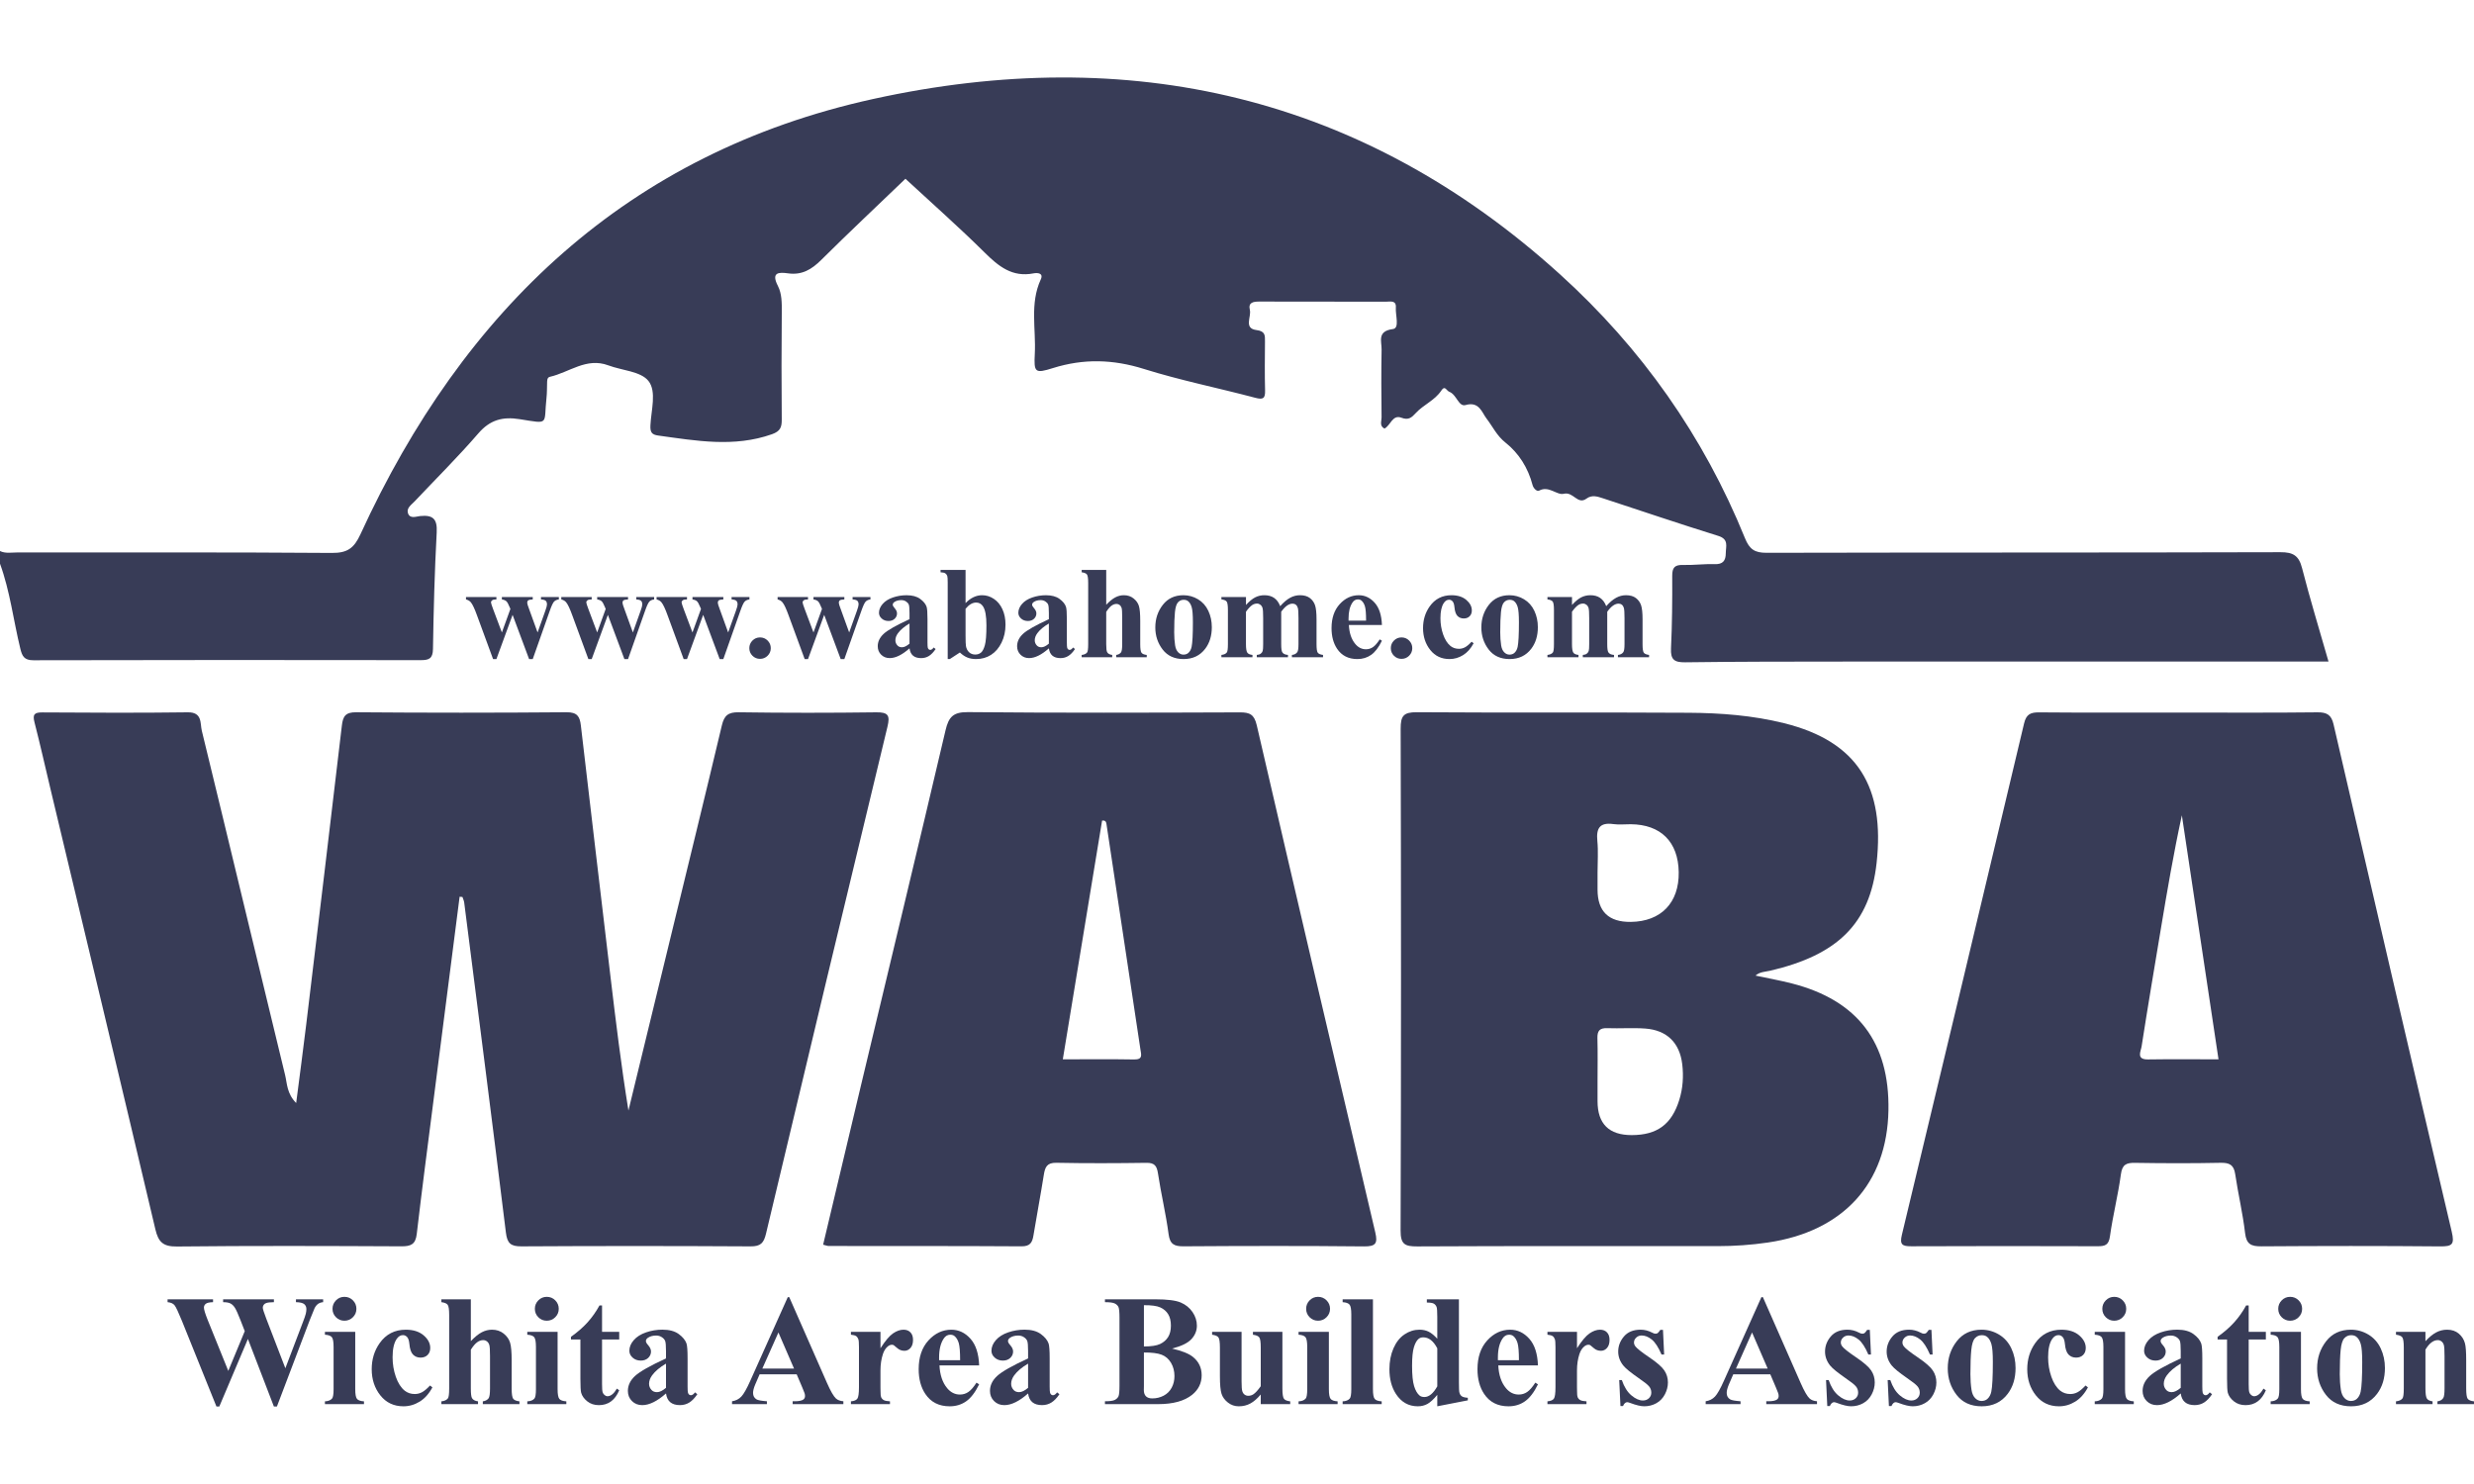
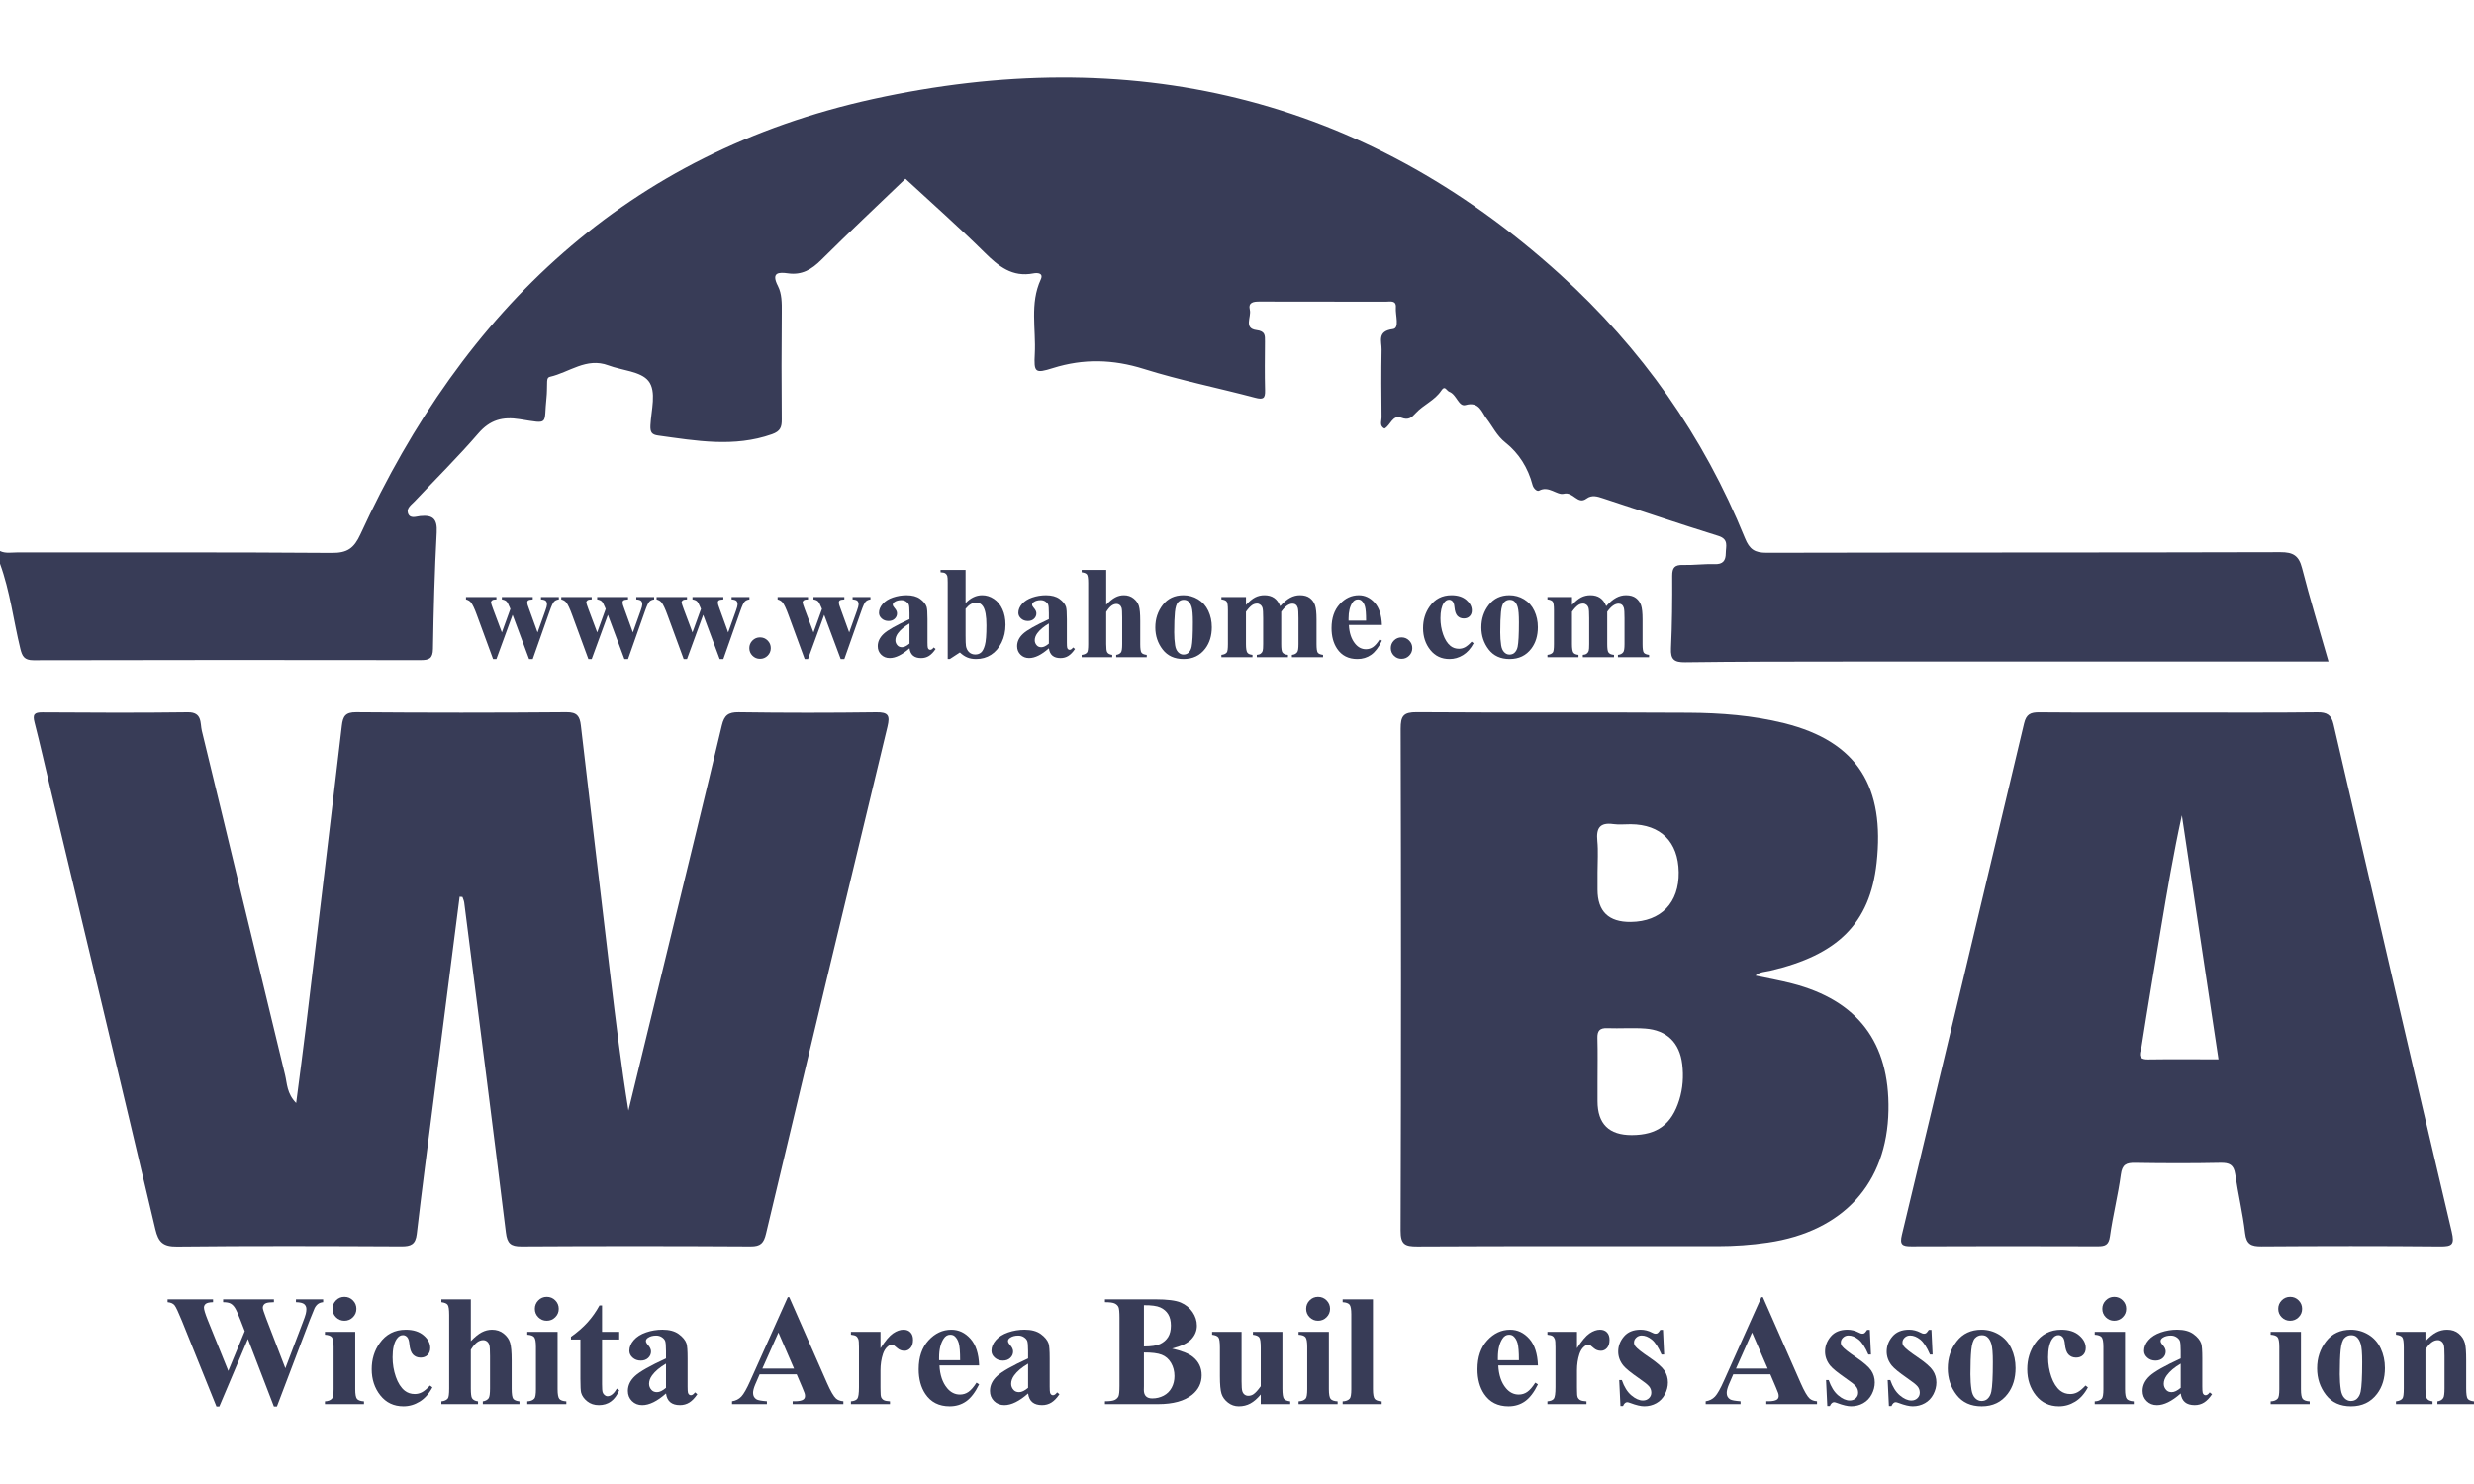
<svg xmlns="http://www.w3.org/2000/svg" id="Layer_1" data-name="Layer 1" version="1.1" viewBox="0 0 360 216">
  <defs>
    <style>
      .cls-1 {
        fill: #383c57;
        stroke-width: 0px;
      }
    </style>
  </defs>
  <g>
    <path class="cls-1" d="M0,80.205c.804.387,1.661.205,2.493.206,15.261.012,30.523-.047,45.784.07,2.262.017,3.235-.669,4.177-2.725,14.979-32.688,38.894-55.495,74.58-63.343,37.258-8.194,71.206-.545,99.972,25.521,11.834,10.723,20.894,23.551,26.91,38.401.658,1.624,1.417,2.13,3.136,2.126,24.924-.058,49.849-.016,74.773-.087,1.863-.005,2.688.494,3.154,2.312,1.151,4.496,2.514,8.938,3.85,13.604h-2.743c-22.624,0-45.247-.006-67.871.003-7.668.003-15.336.004-23.003.107-1.593.021-2.135-.398-2.058-2.03.165-3.514.194-7.037.176-10.556-.006-1.201.367-1.618,1.571-1.582,1.528.045,3.064-.173,4.591-.118,1.225.043,1.626-.51,1.632-1.6.006-.998.474-2.026-1.096-2.515-5.616-1.747-11.188-3.636-16.778-5.471-.804-.264-1.607-.537-2.397.047-1.293.956-1.905-1.055-3.305-.704-1.005.252-2.174-1.236-3.585-.459-.319.176-.831-.336-.957-.817-.648-2.48-1.982-4.62-3.932-6.165-1.283-1.016-1.864-2.343-2.774-3.522-.661-.856-1.052-2.526-3.038-1.953-1.021.295-1.3-1.536-2.37-1.93-.412-.152-.616-1.008-1.171-.167-.938,1.421-2.585,2.047-3.7,3.256-.614.666-1.058,1.084-2.103.685-1.294-.495-1.567,1.126-2.457,1.583-.772-.389-.418-1.087-.424-1.624-.036-3.293-.06-6.587.004-9.878.023-1.189-.698-2.685,1.653-2.986.999-.128.34-2.034.421-3.127.084-1.12-.846-.853-1.469-.854-6.135-.016-12.27,0-18.406-.02-.88-.003-1.633.131-1.37,1.209.248,1.015-.934,2.697.969,2.94,1.283.163,1.238.779,1.233,1.657-.015,2.374-.051,4.749.014,7.122.033,1.183-.278,1.383-1.442,1.074-5.395-1.433-10.89-2.532-16.208-4.199-4.483-1.405-8.764-1.519-13.218-.122-2.617.821-2.783.654-2.64-2.089.188-3.607-.75-7.302.87-10.817.434-.943-.496-.989-1.057-.88-3.096.605-5.09-1.023-7.132-3.049-3.691-3.661-7.599-7.103-11.506-10.72-4.109,3.946-8.237,7.827-12.256,11.816-1.386,1.376-2.791,2.235-4.815,1.952-1.354-.19-2.519-.173-1.479,1.849.571,1.111.569,2.481.556,3.796-.053,5.207-.044,10.415-.004,15.622.008,1.109-.189,1.713-1.425,2.149-5.523,1.949-11.025.951-16.551.192-.945-.13-1.182-.48-1.134-1.491.104-2.193.927-4.919-.283-6.45-1.116-1.412-3.847-1.525-5.843-2.274-3.188-1.196-5.683,1.027-8.497,1.665-.439.1-.401.586-.413.967-.022.688-.008,1.381-.083,2.064-.437,3.955.535,3.845-3.894,3.14-2.491-.397-4.319.087-6.03,2.069-2.948,3.416-6.164,6.601-9.262,9.888-.463.491-1.205.96-.982,1.699.273.905,1.204.499,1.788.441,1.856-.184,2.507.418,2.401,2.384-.304,5.651-.453,11.312-.543,16.971-.022,1.405-.588,1.621-1.782,1.62-18.789-.024-37.578-.033-56.367.016-1.334.003-1.631-.6-1.895-1.676-1.01-4.124-1.494-8.374-2.962-12.387v-1.838Z" />
    <path class="cls-1" d="M66.88,130.521c-1.281,9.992-2.566,19.984-3.842,29.977-.814,6.372-1.653,12.742-2.396,19.123-.174,1.493-.844,1.791-2.224,1.784-10.89-.052-21.782-.091-32.671.027-2.017.022-2.7-.641-3.139-2.504-5.032-21.341-10.147-42.662-15.239-63.989-.781-3.27-1.513-6.552-2.35-9.808-.293-1.141-.026-1.444,1.144-1.437,7.056.044,14.112.081,21.167-.014,2.138-.029,1.777,1.613,2.035,2.672,4.071,16.7,8.057,33.42,12.122,50.121.301,1.236.236,2.686,1.61,4.075.524-4.085,1.02-7.747,1.461-11.416,1.745-14.504,3.485-29.009,5.188-43.518.158-1.349.516-1.954,2.083-1.941,10.2.082,20.401.084,30.6-.002,1.555-.013,1.941.602,2.093,1.909,1.417,12.156,2.857,24.308,4.299,36.461.775,6.526,1.567,13.051,2.627,19.603,2.035-8.37,4.071-16.739,6.105-25.109,2.507-10.319,5.038-20.633,7.491-30.964.343-1.444.929-1.919,2.453-1.897,6.671.096,13.345.094,20.016.006,1.755-.023,2.017.47,1.625,2.097-5.934,24.582-11.827,49.175-17.671,73.778-.324,1.364-.773,1.866-2.24,1.857-11.12-.065-22.241-.066-33.362-.001-1.56.009-2.058-.452-2.249-2.006-1.97-16.016-4.026-32.022-6.066-48.029-.036-.28-.169-.547-.257-.82-.138-.011-.276-.022-.414-.034Z" />
-     <path class="cls-1" d="M200.129,179.408c-5.789-24.607-11.562-49.219-17.255-73.849-.365-1.578-1.021-1.877-2.46-1.872-13.187.046-26.374.089-39.56-.036-2.145-.02-2.808.69-3.265,2.636-4.045,17.25-8.197,34.475-12.31,51.71-1.841,7.713-3.665,15.43-5.503,23.169.378.091.597.19.817.191,9.353.011,18.707-.011,28.06.048,1.25.008,1.56-.564,1.727-1.581.485-2.94,1.04-5.869,1.508-8.811.175-1.097.429-1.794,1.816-1.767,4.368.086,8.74.069,13.109.007,1.202-.017,1.525.449,1.692,1.563.442,2.946,1.15,5.853,1.539,8.804.197,1.496.821,1.792,2.198,1.783,8.74-.057,17.481-.078,26.22.013,1.707.018,2.039-.42,1.665-2.01ZM165.03,154.207c-3.424-.06-6.851-.02-10.377-.02,1.931-11.736,3.824-23.246,5.715-34.743.611-.09.613.336.668.7,1.637,10.868,3.271,21.736,4.912,32.603.116.768.381,1.483-.918,1.46Z" />
    <path class="cls-1" d="M260.74,143.141c-1.701-.435-3.435-.744-5.292-1.142.633-.563,1.421-.545,2.151-.715,9.745-2.277,14.498-6.806,15.473-15.687,1.202-10.951-2.649-17.649-13.46-20.334-4.568-1.135-9.227-1.49-13.892-1.519-13.184-.083-26.37.016-39.554-.078-1.958-.014-2.357.552-2.352,2.415.065,24.342.072,48.684-.009,73.026-.007,2.011.612,2.32,2.434,2.311,14.564-.075,29.129-.043,43.694-.041,2.455,0,4.891-.169,7.325-.526,10.955-1.61,17.342-8.598,17.536-19.238.18-9.877-4.482-16.022-14.053-18.471ZM234.771,119.949c.825.116,1.679.014,2.52.02,4.378.032,6.917,2.566,6.985,6.968.069,4.455-2.565,7.193-6.971,7.247q-4.841.059-4.841-4.697v-2.519c0-1.526.119-3.065-.03-4.576-.182-1.844.356-2.722,2.338-2.444ZM244.352,160.113c-1.103,3.533-3.203,5.094-6.9,5.104q-4.989.014-4.989-4.945c0-.916,0-1.832,0-2.748,0-2.137.043-4.276-.017-6.412-.03-1.08.334-1.503,1.441-1.461,1.832.069,3.676-.076,5.501.055,3.163.226,5.029,2.068,5.401,5.2.208,1.757.095,3.5-.437,5.206Z" />
    <path class="cls-1" d="M356.762,179.282c-5.797-24.606-11.504-49.232-17.201-73.861-.314-1.359-.952-1.757-2.339-1.741-6.669.078-13.339.035-20.009.035-6.823,0-13.646.031-20.469-.028-1.266-.011-1.895.261-2.214,1.608-5.886,24.817-11.811,49.626-17.779,74.424-.344,1.428.034,1.685,1.365,1.679,9.046-.042,18.093-.034,27.139-.006,1.07.003,1.596-.183,1.77-1.439.418-3.024,1.186-6,1.592-9.025.193-1.437.793-1.694,2.071-1.673,4.139.067,8.28.079,12.418-.007,1.299-.027,1.944.283,2.145,1.645.424,2.871,1.104,5.709,1.439,8.588.19,1.638.905,1.935,2.375,1.925,8.663-.058,17.326-.073,25.989.008,1.772.017,2.146-.268,1.707-2.131ZM312.564,154.202c-1.757.027-1.044-1.18-.934-1.883.894-5.73,1.857-11.45,2.811-17.171.915-5.485,1.847-10.968,3.05-16.476,1.766,11.764,3.532,23.527,5.332,35.515-3.544,0-6.903-.036-10.26.015Z" />
  </g>
  <g>
    <path class="cls-1" d="M76.989,95.928l-2.4-6.432-2.353,6.432h-.488l-2.335-6.357c-.35-.969-.647-1.6-.891-1.894-.157-.2-.394-.344-.713-.431v-.347h4.425v.347c-.3,0-.506.044-.619.131s-.169.188-.169.3c0,.106.1.425.3.956l1.285,3.422,1.238-3.422-.094-.225c-.188-.469-.352-.767-.492-.895s-.358-.218-.652-.267v-.347h4.491v.347c-.35.019-.572.068-.666.145s-.141.189-.141.333c0,.138.091.441.272.909l1.238,3.422,1.125-3.15c.162-.45.244-.757.244-.919,0-.244-.059-.422-.178-.534s-.35-.181-.694-.206v-.347h2.597v.347c-.288.038-.516.139-.684.305s-.387.636-.656,1.411l-2.457,6.966h-.534Z" />
    <path class="cls-1" d="M90.856,95.928l-2.4-6.432-2.353,6.432h-.488l-2.335-6.357c-.35-.969-.647-1.6-.891-1.894-.157-.2-.394-.344-.713-.431v-.347h4.425v.347c-.3,0-.506.044-.619.131s-.169.188-.169.3c0,.106.1.425.3.956l1.285,3.422,1.238-3.422-.094-.225c-.188-.469-.352-.767-.492-.895s-.358-.218-.652-.267v-.347h4.491v.347c-.35.019-.572.068-.666.145s-.141.189-.141.333c0,.138.091.441.272.909l1.238,3.422,1.125-3.15c.162-.45.244-.757.244-.919,0-.244-.059-.422-.178-.534s-.35-.181-.694-.206v-.347h2.597v.347c-.288.038-.516.139-.684.305s-.387.636-.656,1.411l-2.457,6.966h-.534Z" />
    <path class="cls-1" d="M104.723,95.928l-2.4-6.432-2.353,6.432h-.488l-2.335-6.357c-.35-.969-.647-1.6-.891-1.894-.157-.2-.394-.344-.713-.431v-.347h4.425v.347c-.3,0-.506.044-.619.131s-.169.188-.169.3c0,.106.1.425.3.956l1.285,3.422,1.238-3.422-.094-.225c-.188-.469-.352-.767-.492-.895s-.358-.218-.652-.267v-.347h4.491v.347c-.35.019-.572.068-.666.145s-.141.189-.141.333c0,.138.091.441.272.909l1.238,3.422,1.125-3.15c.162-.45.244-.757.244-.919,0-.244-.059-.422-.178-.534s-.35-.181-.694-.206v-.347h2.597v.347c-.288.038-.516.139-.684.305s-.387.636-.656,1.411l-2.457,6.966h-.534Z" />
    <path class="cls-1" d="M110.592,92.777c.438,0,.808.153,1.111.459s.455.675.455,1.106-.153.799-.459,1.102-.675.455-1.106.455-.799-.152-1.102-.455-.455-.67-.455-1.102.152-.8.455-1.106.67-.459,1.102-.459Z" />
    <path class="cls-1" d="M122.331,95.928l-2.4-6.432-2.353,6.432h-.488l-2.335-6.357c-.35-.969-.647-1.6-.891-1.894-.157-.2-.394-.344-.713-.431v-.347h4.425v.347c-.3,0-.506.044-.619.131s-.169.188-.169.3c0,.106.1.425.3.956l1.285,3.422,1.238-3.422-.094-.225c-.188-.469-.352-.767-.492-.895s-.358-.218-.652-.267v-.347h4.491v.347c-.35.019-.572.068-.666.145s-.141.189-.141.333c0,.138.091.441.272.909l1.238,3.422,1.125-3.15c.162-.45.244-.757.244-.919,0-.244-.059-.422-.178-.534s-.35-.181-.694-.206v-.347h2.597v.347c-.288.038-.516.139-.684.305s-.387.636-.656,1.411l-2.457,6.966h-.534Z" />
    <path class="cls-1" d="M132.345,94.371c-1.069.944-2.028,1.416-2.878,1.416-.5,0-.916-.164-1.247-.492s-.497-.739-.497-1.233c0-.669.288-1.27.863-1.805s1.828-1.245,3.76-2.133v-.881c0-.663-.036-1.08-.108-1.252s-.208-.322-.408-.45-.425-.192-.675-.192c-.406,0-.741.091-1.003.272-.162.113-.244.244-.244.394,0,.131.087.293.263.488.237.269.356.528.356.778,0,.307-.114.567-.342.783s-.527.323-.895.323c-.394,0-.724-.119-.989-.356s-.398-.516-.398-.834c0-.45.178-.879.534-1.289s.853-.724,1.491-.942,1.3-.328,1.988-.328c.832,0,1.489.176,1.974.53s.799.736.942,1.149c.087.263.131.865.131,1.81v3.404c0,.4.016.652.047.755s.078.18.141.23.134.075.216.075c.162,0,.328-.115.497-.347l.281.225c-.312.462-.636.799-.97,1.008s-.714.314-1.139.314c-.5,0-.891-.117-1.172-.352s-.453-.589-.516-1.064ZM132.345,93.687v-2.935c-.757.443-1.319.919-1.688,1.425-.244.338-.366.678-.366,1.022,0,.288.103.541.309.759.157.169.375.253.656.253.312,0,.675-.175,1.088-.525Z" />
    <path class="cls-1" d="M140.502,82.951v4.829c.738-.762,1.544-1.144,2.419-1.144.6,0,1.165.176,1.697.53s.947.855,1.247,1.505.45,1.4.45,2.25c0,.956-.19,1.826-.572,2.607s-.891,1.376-1.528,1.786-1.366.614-2.185.614c-.475,0-.897-.075-1.266-.225s-.731-.394-1.088-.731l-1.453.947h-.319v-11.148c0-.506-.022-.819-.066-.938-.063-.175-.161-.305-.295-.389s-.361-.133-.68-.145v-.347h3.638ZM140.502,88.614v3.9c0,.794.019,1.3.056,1.519.063.368.213.668.45.895s.541.342.909.342c.319,0,.593-.091.82-.272s.419-.541.572-1.078.23-1.507.23-2.907c0-1.344-.169-2.266-.506-2.766-.244-.363-.572-.544-.984-.544-.537,0-1.053.303-1.547.909Z" />
    <path class="cls-1" d="M152.625,94.371c-1.069.944-2.028,1.416-2.878,1.416-.5,0-.916-.164-1.247-.492s-.497-.739-.497-1.233c0-.669.288-1.27.863-1.805s1.828-1.245,3.76-2.133v-.881c0-.663-.036-1.08-.108-1.252s-.208-.322-.408-.45-.425-.192-.675-.192c-.406,0-.741.091-1.003.272-.162.113-.244.244-.244.394,0,.131.087.293.263.488.237.269.356.528.356.778,0,.307-.114.567-.342.783s-.527.323-.895.323c-.394,0-.724-.119-.989-.356s-.398-.516-.398-.834c0-.45.178-.879.534-1.289s.853-.724,1.491-.942,1.3-.328,1.988-.328c.832,0,1.489.176,1.974.53s.799.736.942,1.149c.087.263.131.865.131,1.81v3.404c0,.4.016.652.047.755s.078.18.141.23.134.075.216.075c.162,0,.328-.115.497-.347l.281.225c-.312.462-.636.799-.97,1.008s-.714.314-1.139.314c-.5,0-.891-.117-1.172-.352s-.453-.589-.516-1.064ZM152.625,93.687v-2.935c-.757.443-1.319.919-1.688,1.425-.244.338-.366.678-.366,1.022,0,.288.103.541.309.759.157.169.375.253.656.253.312,0,.675-.175,1.088-.525Z" />
    <path class="cls-1" d="M160.97,82.951v5.072c.481-.506.922-.864,1.322-1.074s.816-.314,1.247-.314c.55,0,1.02.157,1.411.469s.65.68.778,1.102.192,1.133.192,2.133v3.422c0,.669.063,1.086.188,1.252s.378.27.759.314v.338h-4.444v-.338c.312-.044.547-.169.703-.375.113-.162.169-.56.169-1.191v-3.91c0-.725-.028-1.18-.084-1.364s-.152-.328-.286-.431-.286-.155-.455-.155c-.25,0-.494.086-.731.258s-.494.473-.769.905v4.697c0,.625.047,1.015.141,1.172.119.213.363.344.731.394v.338h-4.444v-.338c.368-.038.631-.157.788-.356.106-.138.159-.541.159-1.21v-8.907c0-.663-.061-1.075-.183-1.238s-.377-.269-.764-.319v-.347h3.572Z" />
    <path class="cls-1" d="M172.202,86.636c.762,0,1.472.197,2.128.591s1.155.954,1.495,1.678.511,1.519.511,2.382c0,1.244-.316,2.285-.947,3.122-.762,1.013-1.816,1.519-3.16,1.519-1.319,0-2.335-.462-3.047-1.388s-1.069-1.997-1.069-3.216c0-1.256.364-2.352,1.092-3.286s1.727-1.402,2.996-1.402ZM172.24,87.302c-.319,0-.593.12-.82.361s-.378.715-.45,1.425-.108,1.695-.108,2.958c0,.669.044,1.294.131,1.875.068.443.216.781.441,1.013s.481.347.769.347c.281,0,.516-.078.703-.234.244-.213.406-.509.488-.891.125-.594.188-1.794.188-3.6,0-1.062-.059-1.793-.178-2.189s-.293-.686-.525-.867c-.162-.131-.375-.197-.638-.197Z" />
    <path class="cls-1" d="M181.307,86.898v1.153c.481-.525.926-.893,1.336-1.102.409-.209.857-.314,1.345-.314.563,0,1.035.131,1.416.394s.675.663.881,1.2c.501-.563.979-.969,1.44-1.219.458-.25.938-.375,1.438-.375.606,0,1.089.139,1.45.417.358.278.608.631.75,1.059.139.428.21,1.111.21,2.049v3.591c0,.675.06,1.094.184,1.256.12.162.375.269.763.319v.338h-4.529v-.338c.356-.031.619-.169.788-.413.113-.169.169-.556.169-1.163v-3.769c0-.781-.032-1.278-.094-1.491s-.161-.37-.296-.473c-.133-.103-.291-.155-.473-.155-.268,0-.54.098-.816.295s-.553.492-.834.886v4.707c0,.631.053,1.029.159,1.191.144.232.418.359.825.384v.338h-4.538v-.338c.244-.012.437-.073.576-.183.143-.11.236-.241.281-.394.049-.153.071-.486.071-.999v-3.769c0-.794-.032-1.291-.094-1.491s-.167-.356-.315-.469c-.146-.113-.304-.169-.473-.169-.251,0-.478.066-.684.197-.293.194-.607.525-.938.994v4.707c0,.619.061,1.027.183,1.224s.377.314.764.352v.338h-4.519v-.338c.368-.038.631-.157.788-.356.106-.138.159-.544.159-1.219v-4.951c0-.663-.061-1.075-.183-1.238s-.377-.269-.764-.319v-.347h3.572Z" />
    <path class="cls-1" d="M201.089,90.968h-4.81c.056,1.163.366,2.081.928,2.757.431.518.951.778,1.556.778.375,0,.716-.105,1.022-.314s.634-.586.984-1.13l.319.206c-.474.969-.999,1.655-1.575,2.058s-1.241.605-1.997.605c-1.3,0-2.284-.5-2.953-1.5-.538-.806-.806-1.807-.806-3,0-1.463.396-2.627,1.187-3.493.789-.865,1.716-1.299,2.779-1.299.887,0,1.658.364,2.31,1.092.654.729,1.005,1.808,1.056,3.239ZM198.783,90.339c0-1.006-.054-1.697-.163-2.072-.111-.375-.281-.659-.512-.853-.131-.113-.306-.169-.525-.169-.324,0-.591.159-.797.478-.369.556-.553,1.319-.553,2.288v.328h2.55Z" />
    <path class="cls-1" d="M203.939,92.777c.437,0,.808.153,1.11.459.304.307.456.675.456,1.106s-.154.799-.459,1.102-.675.455-1.106.455-.799-.152-1.103-.455c-.302-.303-.454-.67-.454-1.102s.152-.8.454-1.106c.304-.307.671-.459,1.103-.459Z" />
    <path class="cls-1" d="M214.141,93.405l.291.225c-.413.775-.926,1.352-1.543,1.73-.615.378-1.27.567-1.963.567-1.168,0-2.104-.441-2.803-1.322s-1.05-1.941-1.05-3.178c0-1.194.319-2.244.956-3.15.769-1.094,1.828-1.641,3.178-1.641.906,0,1.626.228,2.162.684.533.457.801.966.801,1.528,0,.356-.107.64-.324.853-.214.213-.497.319-.848.319-.369,0-.673-.122-.915-.366-.24-.244-.388-.678-.444-1.303-.038-.394-.128-.669-.272-.825s-.313-.234-.506-.234c-.3,0-.557.159-.769.478-.324.481-.488,1.219-.488,2.213,0,.825.131,1.615.394,2.367s.623,1.315,1.078,1.683c.343.269.75.403,1.219.403.306,0,.596-.072.872-.216s.6-.415.975-.816Z" />
    <path class="cls-1" d="M219.644,86.636c.763,0,1.472.197,2.128.591s1.155.954,1.495,1.678c.341.725.512,1.519.512,2.382,0,1.244-.315,2.285-.947,3.122-.763,1.013-1.815,1.519-3.16,1.519-1.318,0-2.335-.462-3.047-1.388s-1.069-1.997-1.069-3.216c0-1.256.364-2.352,1.091-3.286.729-.935,1.727-1.402,2.997-1.402ZM219.682,87.302c-.319,0-.593.12-.821.361-.227.241-.377.715-.45,1.425-.071.71-.107,1.695-.107,2.958,0,.669.043,1.294.131,1.875.069.443.216.781.441,1.013s.482.347.769.347c.281,0,.516-.078.703-.234.244-.213.407-.509.488-.891.126-.594.188-1.794.188-3.6,0-1.062-.06-1.793-.178-2.189s-.294-.686-.525-.867c-.163-.131-.375-.197-.638-.197Z" />
    <path class="cls-1" d="M228.748,86.898v1.153c.482-.525.926-.893,1.337-1.102.409-.209.857-.314,1.345-.314.563,0,1.035.131,1.416.394s.675.663.881,1.2c.501-.563.979-.969,1.44-1.219.458-.25.938-.375,1.438-.375.606,0,1.089.139,1.45.417.358.278.608.631.75,1.059.139.428.21,1.111.21,2.049v3.591c0,.675.06,1.094.184,1.256.12.162.375.269.763.319v.338h-4.529v-.338c.356-.031.619-.169.788-.413.113-.169.169-.556.169-1.163v-3.769c0-.781-.032-1.278-.094-1.491s-.161-.37-.296-.473c-.133-.103-.291-.155-.473-.155-.268,0-.54.098-.816.295s-.553.492-.834.886v4.707c0,.631.053,1.029.159,1.191.144.232.418.359.825.384v.338h-4.538v-.338c.244-.012.437-.073.576-.183.143-.11.236-.241.281-.394.049-.153.071-.486.071-.999v-3.769c0-.794-.032-1.291-.094-1.491s-.167-.356-.315-.469c-.146-.113-.304-.169-.473-.169-.249,0-.478.066-.684.197-.294.194-.606.525-.938.994v4.707c0,.619.062,1.027.182,1.224.124.197.377.314.765.352v.338h-4.519v-.338c.369-.038.632-.157.788-.356.107-.138.159-.544.159-1.219v-4.951c0-.663-.062-1.075-.182-1.238-.124-.162-.377-.269-.765-.319v-.347h3.572Z" />
  </g>
  <g>
    <path class="cls-1" d="M47.023,189.118v.416c-.285.023-.525.101-.72.236s-.368.341-.518.619c-.045.09-.281.671-.709,1.744l-4.782,12.59h-.439l-3.78-9.834-4.163,9.834h-.416l-5.018-12.455c-.51-1.253-.866-2.01-1.069-2.273s-.544-.416-1.024-.461v-.416h6.616v.416c-.533.015-.887.096-1.063.242s-.264.328-.264.546c0,.285.184.889.551,1.811l2.993,7.403,2.397-5.783-.63-1.62c-.345-.885-.611-1.476-.799-1.772s-.403-.508-.647-.636-.602-.191-1.074-.191v-.416h7.392v.416c-.518.008-.889.049-1.114.124-.158.053-.281.141-.371.264s-.135.264-.135.422c0,.173.169.701.506,1.586l2.779,7.223,2.487-6.537c.263-.675.424-1.136.484-1.384s.09-.476.09-.686c0-.308-.105-.549-.315-.726s-.611-.272-1.204-.287v-.416h3.96Z" />
    <path class="cls-1" d="M51.692,193.855v8.337c0,.743.086,1.217.259,1.423s.51.324,1.013.354v.405h-5.682v-.405c.465-.015.81-.15,1.035-.405.15-.173.225-.63.225-1.373v-6.143c0-.743-.086-1.217-.259-1.423s-.506-.324-1.001-.354v-.416h4.41ZM50.117,188.758c.488,0,.9.171,1.238.512s.506.752.506,1.232-.171.889-.512,1.226-.752.506-1.232.506-.889-.169-1.226-.506-.506-.746-.506-1.226.169-.891.506-1.232.746-.512,1.226-.512Z" />
    <path class="cls-1" d="M62.572,201.663l.349.27c-.495.93-1.112,1.622-1.851,2.076s-1.525.681-2.357.681c-1.403,0-2.524-.529-3.364-1.586s-1.26-2.329-1.26-3.814c0-1.433.383-2.693,1.148-3.78.923-1.313,2.194-1.969,3.814-1.969,1.088,0,1.952.274,2.593.821s.962,1.159.962,1.834c0,.428-.129.769-.388,1.024s-.598.383-1.018.383c-.443,0-.808-.146-1.097-.439s-.467-.814-.534-1.564c-.045-.473-.154-.803-.326-.99s-.375-.281-.608-.281c-.36,0-.668.191-.923.574-.39.578-.585,1.463-.585,2.655,0,.99.158,1.937.473,2.841s.746,1.577,1.294,2.02c.413.323.9.484,1.463.484.368,0,.716-.086,1.046-.259s.72-.499,1.17-.979Z" />
    <path class="cls-1" d="M68.513,189.118v6.087c.578-.608,1.106-1.037,1.586-1.288s.979-.377,1.496-.377c.66,0,1.225.188,1.693.563s.78.816.934,1.322.231,1.36.231,2.56v4.107c0,.803.075,1.303.225,1.502s.454.324.911.377v.405h-5.333v-.405c.375-.053.656-.203.844-.45.135-.195.203-.671.203-1.429v-4.692c0-.87-.034-1.416-.101-1.637s-.182-.394-.343-.518-.343-.186-.546-.186c-.3,0-.593.103-.878.309s-.593.568-.923,1.086v5.637c0,.75.056,1.219.169,1.406.143.255.435.413.878.473v.405h-5.333v-.405c.443-.045.758-.188.945-.428.128-.165.191-.649.191-1.451v-10.689c0-.795-.073-1.29-.219-1.485s-.452-.323-.917-.383v-.416h4.287Z" />
    <path class="cls-1" d="M81.137,193.855v8.337c0,.743.086,1.217.259,1.423s.51.324,1.013.354v.405h-5.682v-.405c.465-.015.81-.15,1.035-.405.15-.173.225-.63.225-1.373v-6.143c0-.743-.086-1.217-.259-1.423s-.506-.324-1.001-.354v-.416h4.41ZM79.561,188.758c.488,0,.9.171,1.238.512s.506.752.506,1.232-.171.889-.512,1.226-.752.506-1.232.506-.889-.169-1.226-.506-.506-.746-.506-1.226.169-.891.506-1.232.746-.512,1.226-.512Z" />
    <path class="cls-1" d="M87.606,190.007v3.848h2.498v1.114h-2.498v6.492c0,.608.028.999.084,1.176s.156.319.298.428.274.163.394.163c.488,0,.949-.371,1.384-1.114l.338.248c-.608,1.44-1.594,2.16-2.959,2.16-.668,0-1.232-.186-1.693-.557s-.756-.786-.883-1.243c-.075-.255-.113-.945-.113-2.07v-5.682h-1.373v-.394c.945-.668,1.75-1.369,2.413-2.104s1.243-1.556,1.738-2.464h.371Z" />
    <path class="cls-1" d="M96.911,202.822c-1.283,1.133-2.434,1.699-3.454,1.699-.6,0-1.099-.197-1.496-.591s-.596-.887-.596-1.48c0-.803.345-1.525,1.035-2.166s2.194-1.495,4.512-2.56v-1.058c0-.795-.043-1.296-.129-1.502s-.249-.386-.489-.54-.51-.231-.81-.231c-.488,0-.889.109-1.204.326-.195.135-.293.293-.293.473,0,.158.105.353.315.585.285.323.428.634.428.934,0,.368-.137.681-.411.939s-.632.388-1.074.388c-.473,0-.868-.143-1.187-.428s-.478-.619-.478-1.001c0-.54.214-1.056.641-1.547s1.024-.868,1.789-1.131,1.56-.394,2.385-.394c.998,0,1.787.212,2.368.636s.958.883,1.131,1.378c.105.315.158,1.039.158,2.171v4.084c0,.48.019.782.056.906s.094.216.169.276.161.09.259.09c.195,0,.394-.139.596-.416l.338.27c-.375.555-.763.958-1.165,1.21s-.857.377-1.367.377c-.6,0-1.069-.141-1.406-.422s-.544-.707-.619-1.277ZM96.911,202.001v-3.522c-.908.533-1.583,1.103-2.025,1.71-.293.405-.439.814-.439,1.226,0,.345.124.649.371.911.188.203.45.304.788.304.375,0,.81-.21,1.305-.63Z" />
    <path class="cls-1" d="M115.925,200.032h-5.389l-.641,1.485c-.21.495-.315.904-.315,1.226,0,.428.173.743.518.945.203.12.701.21,1.496.27v.416h-5.074v-.416c.548-.083.998-.309,1.35-.681s.788-1.138,1.305-2.301l5.457-12.174h.214l5.502,12.511c.525,1.185.956,1.931,1.294,2.239.255.233.615.368,1.08.405v.416h-7.381v-.416h.304c.593,0,1.009-.083,1.249-.248.165-.12.248-.293.248-.518,0-.135-.023-.274-.068-.416-.015-.068-.128-.349-.338-.844l-.81-1.901ZM115.543,199.199l-2.273-5.254-2.34,5.254h4.613Z" />
    <path class="cls-1" d="M128.122,193.855v2.385c.698-1.088,1.309-1.81,1.834-2.166s1.031-.534,1.519-.534c.42,0,.756.129,1.007.388s.377.624.377,1.097c0,.503-.122.893-.366,1.17s-.538.416-.883.416c-.398,0-.743-.128-1.035-.383s-.465-.398-.518-.428c-.075-.045-.161-.068-.259-.068-.218,0-.424.083-.619.248-.308.255-.54.619-.698,1.091-.24.728-.36,1.53-.36,2.408v2.419l.011.63c0,.428.026.701.079.821.09.203.223.351.399.444s.474.152.894.174v.405h-5.682v-.405c.458-.038.767-.163.928-.377s.242-.778.242-1.693v-5.817c0-.6-.03-.983-.09-1.148-.075-.21-.184-.364-.326-.461s-.394-.165-.754-.203v-.416h4.298Z" />
    <path class="cls-1" d="M142.478,198.738h-5.772c.068,1.395.439,2.498,1.114,3.308.518.623,1.14.934,1.868.934.45,0,.859-.126,1.226-.377s.761-.703,1.181-1.356l.383.248c-.57,1.163-1.2,1.986-1.89,2.47s-1.489.726-2.397.726c-1.56,0-2.742-.6-3.544-1.8-.645-.968-.968-2.168-.968-3.6,0-1.755.474-3.152,1.423-4.191s2.061-1.558,3.336-1.558c1.065,0,1.99.437,2.773,1.311s1.206,2.17,1.266,3.887ZM139.711,197.984c0-1.208-.066-2.036-.197-2.487s-.336-.791-.613-1.024c-.158-.135-.368-.203-.63-.203-.39,0-.709.191-.956.574-.443.668-.664,1.583-.664,2.745v.394h3.06Z" />
    <path class="cls-1" d="M149.6,202.822c-1.283,1.133-2.434,1.699-3.454,1.699-.6,0-1.099-.197-1.496-.591s-.596-.887-.596-1.48c0-.803.345-1.525,1.035-2.166s2.194-1.495,4.512-2.56v-1.058c0-.795-.043-1.296-.129-1.502s-.249-.386-.489-.54-.51-.231-.81-.231c-.488,0-.889.109-1.204.326-.195.135-.293.293-.293.473,0,.158.105.353.315.585.285.323.428.634.428.934,0,.368-.137.681-.411.939s-.632.388-1.074.388c-.473,0-.868-.143-1.187-.428s-.478-.619-.478-1.001c0-.54.214-1.056.641-1.547s1.024-.868,1.789-1.131,1.56-.394,2.385-.394c.998,0,1.787.212,2.368.636s.958.883,1.131,1.378c.105.315.158,1.039.158,2.171v4.084c0,.48.019.782.056.906s.094.216.169.276.161.09.259.09c.195,0,.394-.139.596-.416l.338.27c-.375.555-.763.958-1.165,1.21s-.857.377-1.367.377c-.6,0-1.069-.141-1.406-.422s-.544-.707-.619-1.277ZM149.6,202.001v-3.522c-.908.533-1.583,1.103-2.025,1.71-.293.405-.439.814-.439,1.226,0,.345.124.649.371.911.188.203.45.304.788.304.375,0,.81-.21,1.305-.63Z" />
    <path class="cls-1" d="M170.55,196.285c1.448.338,2.464.746,3.049,1.226.84.683,1.26,1.568,1.26,2.655,0,1.148-.461,2.096-1.384,2.847-1.133.908-2.779,1.361-4.939,1.361h-7.752v-.416c.705,0,1.183-.066,1.435-.197s.428-.302.529-.512.152-.728.152-1.553v-9.901c0-.825-.051-1.345-.152-1.558s-.279-.384-.534-.512-.731-.191-1.429-.191v-.416h7.313c1.748,0,2.985.156,3.713.467s1.301.776,1.721,1.395.63,1.277.63,1.975c0,.735-.266,1.39-.799,1.963s-1.47,1.029-2.813,1.367ZM166.455,196.859v4.894l-.011.563c0,.405.103.711.309.917s.512.309.917.309c.6,0,1.153-.133,1.66-.399s.894-.653,1.165-1.159.405-1.071.405-1.693c0-.713-.165-1.352-.495-1.918s-.784-.962-1.361-1.187-1.44-.334-2.588-.326ZM166.455,195.981c1.065,0,1.851-.12,2.357-.36s.894-.578,1.165-1.013.405-.99.405-1.665-.133-1.228-.399-1.66-.647-.759-1.142-.984-1.29-.334-2.385-.326v6.008Z" />
    <path class="cls-1" d="M186.607,193.855v8.236c0,.803.075,1.303.225,1.502s.454.324.911.377v.405h-4.287v-1.406c-.503.6-1.005,1.037-1.509,1.311-.503.274-1.065.411-1.688.411-.593,0-1.12-.182-1.581-.546s-.771-.789-.928-1.277-.236-1.339-.236-2.554v-4.174c0-.795-.073-1.29-.219-1.485s-.452-.323-.917-.383v-.416h4.287v7.19c0,.75.036,1.234.107,1.451s.184.383.338.495.332.169.534.169c.27,0,.514-.071.731-.214.301-.195.661-.589,1.081-1.181v-5.626c0-.795-.073-1.29-.219-1.485s-.452-.323-.918-.383v-.416h4.288Z" />
    <path class="cls-1" d="M193.369,193.855v8.337c0,.743.086,1.217.259,1.423s.51.324,1.013.354v.405h-5.682v-.405c.465-.015.81-.15,1.035-.405.15-.173.225-.63.225-1.373v-6.143c0-.743-.086-1.217-.259-1.423s-.506-.324-1.001-.354v-.416h4.41ZM191.794,188.758c.488,0,.9.171,1.238.512s.506.752.506,1.232-.173.889-.514,1.226-.75.506-1.23.506-.889-.169-1.226-.506-.506-.746-.506-1.226.169-.891.506-1.232.746-.512,1.226-.512Z" />
    <path class="cls-1" d="M199.782,189.118v13.074c0,.743.086,1.217.259,1.423s.51.324,1.013.354v.405h-5.682v-.405c.465-.015.81-.15,1.035-.405.15-.173.225-.63.225-1.373v-10.891c0-.735-.086-1.206-.259-1.412s-.506-.324-1.001-.354v-.416h4.41Z" />
-     <path class="cls-1" d="M212.293,189.118v12.106c0,.818.023,1.301.068,1.451.06.248.174.431.343.551s.463.195.883.225v.371l-4.444.866v-1.665c-.533.645-1.007,1.084-1.423,1.316s-.887.349-1.412.349c-1.343,0-2.404-.6-3.184-1.8-.63-.975-.945-2.171-.945-3.589,0-1.133.195-2.147.585-3.043s.924-1.573,1.603-2.031,1.408-.686,2.188-.686c.503,0,.949.098,1.339.293s.806.536,1.249,1.024v-3.173c0-.803-.034-1.286-.101-1.451-.09-.218-.225-.379-.405-.484s-.518-.158-1.013-.158v-.473h4.669ZM209.143,196.251c-.555-1.065-1.234-1.598-2.036-1.598-.278,0-.506.075-.686.225-.278.233-.504.641-.681,1.226s-.264,1.481-.264,2.689c0,1.328.098,2.31.293,2.948s.461,1.099.799,1.384c.173.143.409.214.709.214.66,0,1.283-.518,1.868-1.553v-5.536Z" />
    <path class="cls-1" d="M223.792,198.738h-5.772c.068,1.395.439,2.498,1.114,3.308.518.623,1.14.934,1.868.934.45,0,.859-.126,1.226-.377s.761-.703,1.181-1.356l.383.248c-.57,1.163-1.2,1.986-1.89,2.47s-1.489.726-2.397.726c-1.56,0-2.742-.6-3.544-1.8-.645-.968-.968-2.168-.968-3.6,0-1.755.474-3.152,1.423-4.191s2.061-1.558,3.336-1.558c1.065,0,1.99.437,2.773,1.311s1.206,2.17,1.266,3.887ZM221.024,197.984c0-1.208-.066-2.036-.197-2.487s-.336-.791-.613-1.024c-.158-.135-.368-.203-.63-.203-.39,0-.709.191-.956.574-.443.668-.664,1.583-.664,2.745v.394h3.06Z" />
    <path class="cls-1" d="M229.474,193.855v2.385c.698-1.088,1.309-1.81,1.834-2.166s1.031-.534,1.519-.534c.42,0,.756.129,1.007.388s.377.624.377,1.097c0,.503-.122.893-.366,1.17s-.538.416-.883.416c-.398,0-.743-.128-1.035-.383s-.465-.398-.518-.428c-.075-.045-.161-.068-.259-.068-.218,0-.424.083-.619.248-.308.255-.54.619-.698,1.091-.24.728-.36,1.53-.36,2.408v2.419l.011.63c0,.428.026.701.079.821.09.203.223.351.399.444s.474.152.894.174v.405h-5.682v-.405c.458-.038.767-.163.928-.377s.242-.778.242-1.693v-5.817c0-.6-.03-.983-.09-1.148-.075-.21-.184-.364-.326-.461s-.394-.165-.754-.203v-.416h4.298Z" />
    <path class="cls-1" d="M241.986,193.562l.169,3.589h-.383c-.458-1.065-.932-1.793-1.423-2.183s-.981-.585-1.468-.585c-.308,0-.57.103-.788.309s-.326.444-.326.714c0,.203.075.398.225.585.24.308.911.834,2.014,1.581s1.828,1.38,2.177,1.901.523,1.104.523,1.75c0,.585-.146,1.159-.439,1.721s-.705.994-1.238,1.294-1.121.45-1.766.45c-.503,0-1.174-.158-2.014-.473-.225-.083-.379-.124-.461-.124-.248,0-.454.188-.619.563h-.371l-.18-3.78h.383c.338.99.801,1.733,1.39,2.228s1.146.743,1.671.743c.36,0,.654-.111.883-.332s.343-.489.343-.804c0-.36-.113-.671-.338-.934s-.728-.66-1.508-1.193c-1.148-.795-1.89-1.403-2.228-1.823-.495-.615-.743-1.294-.743-2.036,0-.81.279-1.543.838-2.2s1.367-.984,2.425-.984c.57,0,1.121.139,1.654.416.203.113.368.169.495.169.135,0,.244-.028.326-.084s.214-.216.394-.478h.383Z" />
    <path class="cls-1" d="M257.602,200.032h-5.389l-.641,1.485c-.21.495-.315.904-.315,1.226,0,.428.173.743.518.945.203.12.701.21,1.496.27v.416h-5.074v-.416c.548-.083.998-.309,1.35-.681s.788-1.138,1.305-2.301l5.457-12.174h.214l5.502,12.511c.525,1.185.956,1.931,1.294,2.239.255.233.615.368,1.08.405v.416h-7.381v-.416h.304c.593,0,1.009-.083,1.249-.248.165-.12.248-.293.248-.518,0-.135-.023-.274-.068-.416-.015-.068-.128-.349-.338-.844l-.81-1.901ZM257.22,199.199l-2.273-5.254-2.34,5.254h4.613Z" />
    <path class="cls-1" d="M272.083,193.562l.169,3.589h-.383c-.458-1.065-.932-1.793-1.423-2.183s-.981-.585-1.468-.585c-.308,0-.57.103-.788.309s-.326.444-.326.714c0,.203.075.398.225.585.24.308.911.834,2.014,1.581s1.828,1.38,2.177,1.901.523,1.104.523,1.75c0,.585-.146,1.159-.439,1.721s-.705.994-1.238,1.294-1.121.45-1.766.45c-.503,0-1.174-.158-2.014-.473-.225-.083-.379-.124-.461-.124-.248,0-.454.188-.619.563h-.371l-.18-3.78h.383c.338.99.801,1.733,1.39,2.228s1.146.743,1.671.743c.36,0,.654-.111.883-.332s.343-.489.343-.804c0-.36-.113-.671-.338-.934s-.728-.66-1.508-1.193c-1.148-.795-1.89-1.403-2.228-1.823-.495-.615-.743-1.294-.743-2.036,0-.81.279-1.543.838-2.2s1.367-.984,2.425-.984c.57,0,1.121.139,1.654.416.203.113.368.169.495.169.135,0,.244-.028.326-.084s.214-.216.394-.478h.383Z" />
    <path class="cls-1" d="M281.05,193.562l.169,3.589h-.383c-.458-1.065-.932-1.793-1.423-2.183s-.981-.585-1.468-.585c-.308,0-.57.103-.788.309s-.326.444-.326.714c0,.203.075.398.225.585.24.308.911.834,2.014,1.581s1.828,1.38,2.177,1.901.523,1.104.523,1.75c0,.585-.146,1.159-.439,1.721s-.705.994-1.238,1.294-1.121.45-1.766.45c-.503,0-1.174-.158-2.014-.473-.225-.083-.379-.124-.461-.124-.248,0-.454.188-.619.563h-.371l-.18-3.78h.383c.338.99.801,1.733,1.39,2.228s1.146.743,1.671.743c.36,0,.654-.111.883-.332s.343-.489.343-.804c0-.36-.113-.671-.338-.934s-.728-.66-1.508-1.193c-1.148-.795-1.89-1.403-2.228-1.823-.495-.615-.743-1.294-.743-2.036,0-.81.279-1.543.838-2.2s1.367-.984,2.425-.984c.57,0,1.121.139,1.654.416.203.113.368.169.495.169.135,0,.244-.028.326-.084s.214-.216.394-.478h.383Z" />
    <path class="cls-1" d="M288.329,193.54c.915,0,1.766.236,2.554.709s1.386,1.144,1.795,2.014.613,1.823.613,2.858c0,1.493-.379,2.742-1.136,3.747-.915,1.215-2.179,1.823-3.792,1.823-1.583,0-2.802-.555-3.657-1.665s-1.283-2.397-1.283-3.859c0-1.508.437-2.822,1.311-3.944s2.072-1.682,3.595-1.682ZM288.374,194.339c-.383,0-.711.144-.984.433s-.454.859-.54,1.71-.129,2.035-.129,3.55c0,.803.053,1.553.158,2.25.083.533.259.938.529,1.215s.578.416.923.416c.338,0,.619-.094.844-.281.293-.255.488-.611.585-1.069.15-.713.225-2.153.225-4.32,0-1.275-.071-2.151-.214-2.627s-.353-.823-.63-1.041c-.195-.158-.45-.236-.765-.236Z" />
    <path class="cls-1" d="M303.474,201.663l.349.27c-.495.93-1.112,1.622-1.851,2.076s-1.525.681-2.357.681c-1.403,0-2.524-.529-3.364-1.586s-1.26-2.329-1.26-3.814c0-1.433.383-2.693,1.148-3.78.923-1.313,2.194-1.969,3.814-1.969,1.088,0,1.952.274,2.593.821s.962,1.159.962,1.834c0,.428-.129.769-.388,1.024s-.598.383-1.018.383c-.443,0-.808-.146-1.097-.439s-.467-.814-.534-1.564c-.045-.473-.154-.803-.326-.99s-.375-.281-.608-.281c-.36,0-.668.191-.923.574-.39.578-.585,1.463-.585,2.655,0,.99.158,1.937.473,2.841s.746,1.577,1.294,2.02c.413.323.9.484,1.463.484.368,0,.716-.086,1.046-.259s.72-.499,1.17-.979Z" />
-     <path class="cls-1" d="M309.223,193.855v8.337c0,.743.086,1.217.259,1.423s.51.324,1.013.354v.405h-5.682v-.405c.465-.015.81-.15,1.035-.405.15-.173.225-.63.225-1.373v-6.143c0-.743-.086-1.217-.259-1.423s-.506-.324-1.001-.354v-.416h4.41ZM307.648,188.758c.488,0,.9.171,1.238.512s.506.752.506,1.232-.171.889-.512,1.226-.752.506-1.232.506-.889-.169-1.226-.506-.506-.746-.506-1.226.169-.891.506-1.232.746-.512,1.226-.512Z" />
+     <path class="cls-1" d="M309.223,193.855v8.337c0,.743.086,1.217.259,1.423s.51.324,1.013.354v.405h-5.682v-.405c.465-.015.81-.15,1.035-.405.15-.173.225-.63.225-1.373v-6.143c0-.743-.086-1.217-.259-1.423s-.506-.324-1.001-.354v-.416h4.41ZM307.648,188.758c.488,0,.9.171,1.238.512s.506.752.506,1.232-.171.889-.512,1.226-.752.506-1.232.506-.889-.169-1.226-.506-.506-.746-.506-1.226.169-.891.506-1.232.746-.512,1.226-.512" />
    <path class="cls-1" d="M317.324,202.822c-1.283,1.133-2.434,1.699-3.454,1.699-.6,0-1.099-.197-1.496-.591s-.596-.887-.596-1.48c0-.803.345-1.525,1.035-2.166s2.194-1.495,4.512-2.56v-1.058c0-.795-.043-1.296-.129-1.502s-.249-.386-.489-.54-.51-.231-.81-.231c-.488,0-.889.109-1.204.326-.195.135-.293.293-.293.473,0,.158.105.353.315.585.285.323.428.634.428.934,0,.368-.137.681-.411.939s-.632.388-1.074.388c-.473,0-.868-.143-1.187-.428s-.478-.619-.478-1.001c0-.54.214-1.056.641-1.547s1.024-.868,1.789-1.131,1.56-.394,2.385-.394c.998,0,1.787.212,2.368.636s.958.883,1.131,1.378c.105.315.158,1.039.158,2.171v4.084c0,.48.019.782.056.906s.094.216.169.276.161.09.259.09c.195,0,.394-.139.596-.416l.338.27c-.375.555-.763.958-1.165,1.21s-.857.377-1.367.377c-.6,0-1.069-.141-1.406-.422s-.544-.707-.619-1.277ZM317.324,202.001v-3.522c-.908.533-1.583,1.103-2.025,1.71-.293.405-.439.814-.439,1.226,0,.345.124.649.371.911.188.203.45.304.788.304.375,0,.81-.21,1.305-.63Z" />
-     <path class="cls-1" d="M327.214,190.007v3.848h2.498v1.114h-2.498v6.492c0,.608.028.999.084,1.176s.156.319.298.428.274.163.394.163c.488,0,.949-.371,1.384-1.114l.338.248c-.608,1.44-1.594,2.16-2.959,2.16-.668,0-1.232-.186-1.693-.557s-.756-.786-.883-1.243c-.075-.255-.113-.945-.113-2.07v-5.682h-1.373v-.394c.945-.668,1.75-1.369,2.413-2.104s1.243-1.556,1.738-2.464h.371Z" />
    <path class="cls-1" d="M334.82,193.855v8.337c0,.743.086,1.217.259,1.423s.51.324,1.013.354v.405h-5.682v-.405c.465-.015.81-.15,1.035-.405.15-.173.225-.63.225-1.373v-6.143c0-.743-.086-1.217-.259-1.423s-.506-.324-1.001-.354v-.416h4.41ZM333.245,188.758c.488,0,.9.171,1.238.512s.506.752.506,1.232-.171.889-.512,1.226-.752.506-1.232.506-.889-.169-1.226-.506-.506-.746-.506-1.226.169-.891.506-1.232.746-.512,1.226-.512Z" />
    <path class="cls-1" d="M342.077,193.54c.915,0,1.766.236,2.554.709s1.386,1.144,1.795,2.014.613,1.823.613,2.858c0,1.493-.379,2.742-1.136,3.747-.915,1.215-2.179,1.823-3.792,1.823-1.583,0-2.802-.555-3.657-1.665s-1.283-2.397-1.283-3.859c0-1.508.437-2.822,1.311-3.944s2.072-1.682,3.595-1.682ZM342.122,194.339c-.383,0-.711.144-.984.433s-.454.859-.54,1.71-.129,2.035-.129,3.55c0,.803.053,1.553.158,2.25.083.533.259.938.529,1.215s.578.416.923.416c.338,0,.619-.094.844-.281.293-.255.488-.611.585-1.069.15-.713.225-2.153.225-4.32,0-1.275-.071-2.151-.214-2.627s-.353-.823-.63-1.041c-.195-.158-.45-.236-.765-.236Z" />
    <path class="cls-1" d="M352.934,193.855v1.361c.54-.585,1.058-1.011,1.553-1.277s1.028-.399,1.598-.399c.683,0,1.249.189,1.699.568s.75.849.9,1.412c.12.428.18,1.249.18,2.464v4.095c0,.81.073,1.315.219,1.513s.452.324.917.377v.405h-5.322v-.405c.398-.053.683-.218.855-.495.12-.188.18-.653.18-1.395v-4.681c0-.863-.034-1.406-.101-1.631s-.182-.399-.343-.523-.339-.186-.534-.186c-.645,0-1.245.461-1.8,1.384v5.637c0,.788.073,1.286.219,1.496s.418.341.816.394v.405h-5.322v-.405c.443-.045.758-.188.945-.428.128-.165.191-.653.191-1.463v-5.941c0-.795-.073-1.29-.219-1.485s-.452-.323-.917-.383v-.416h4.287Z" />
  </g>
</svg>